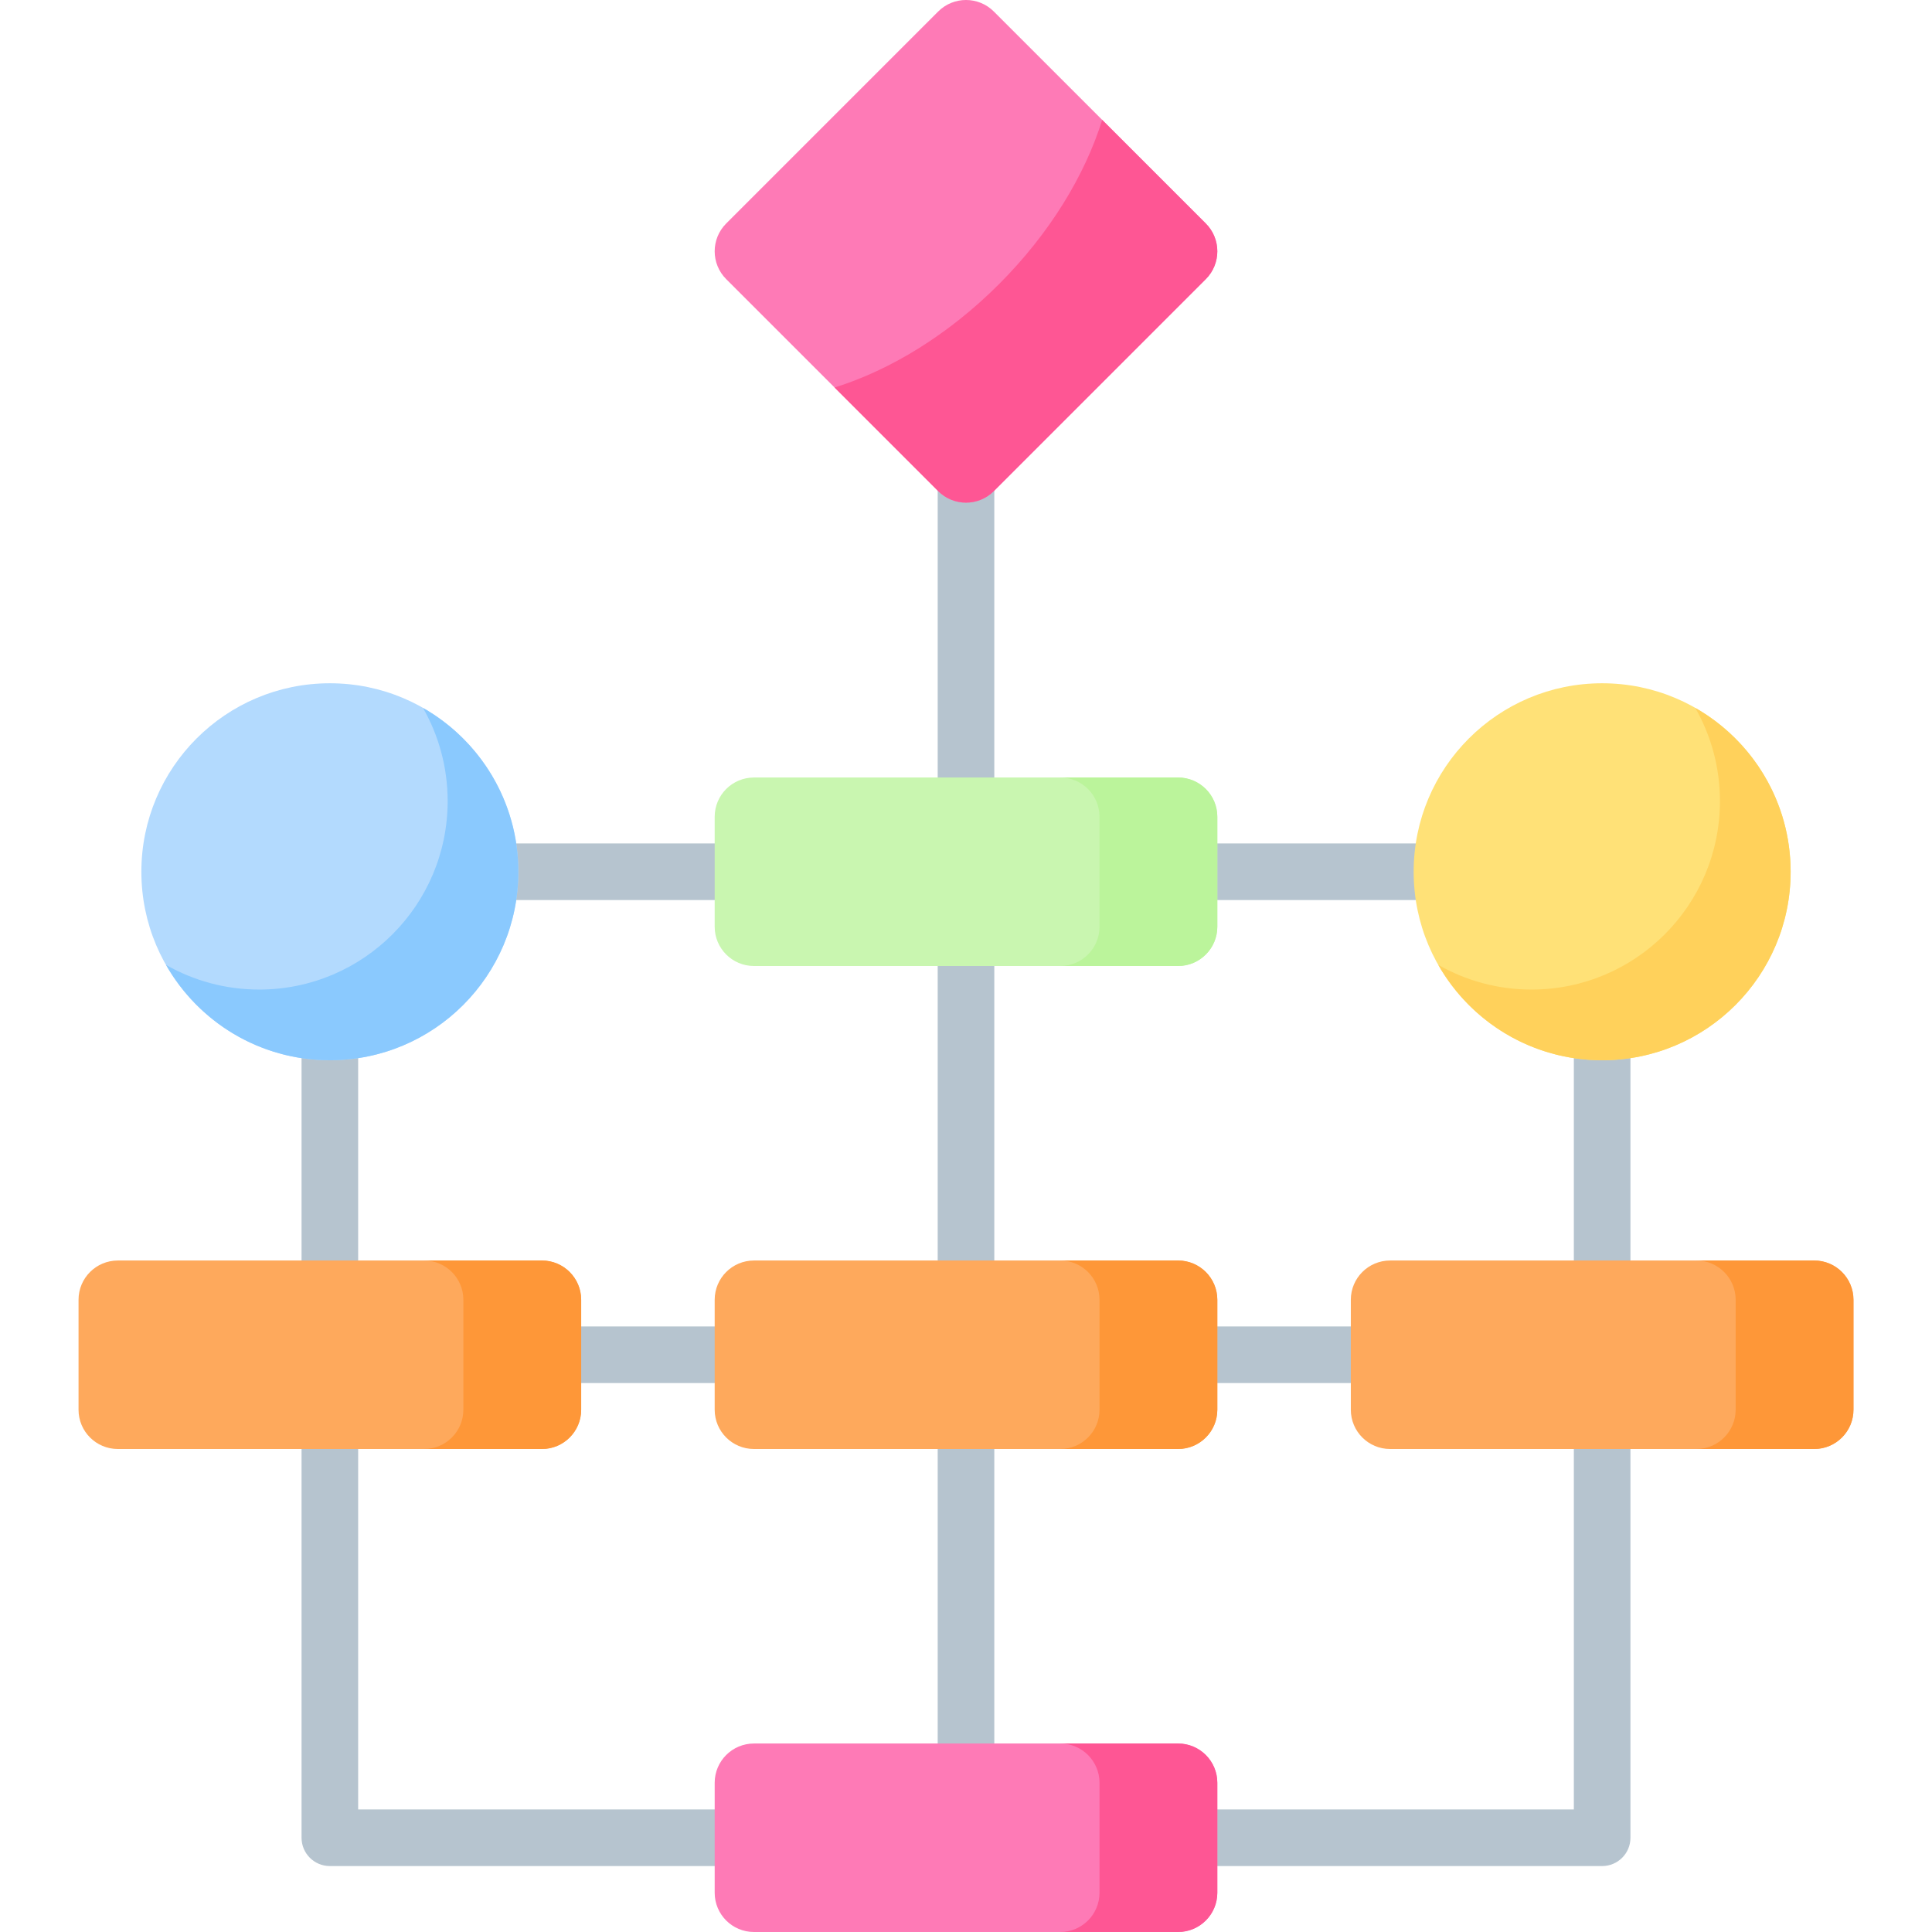
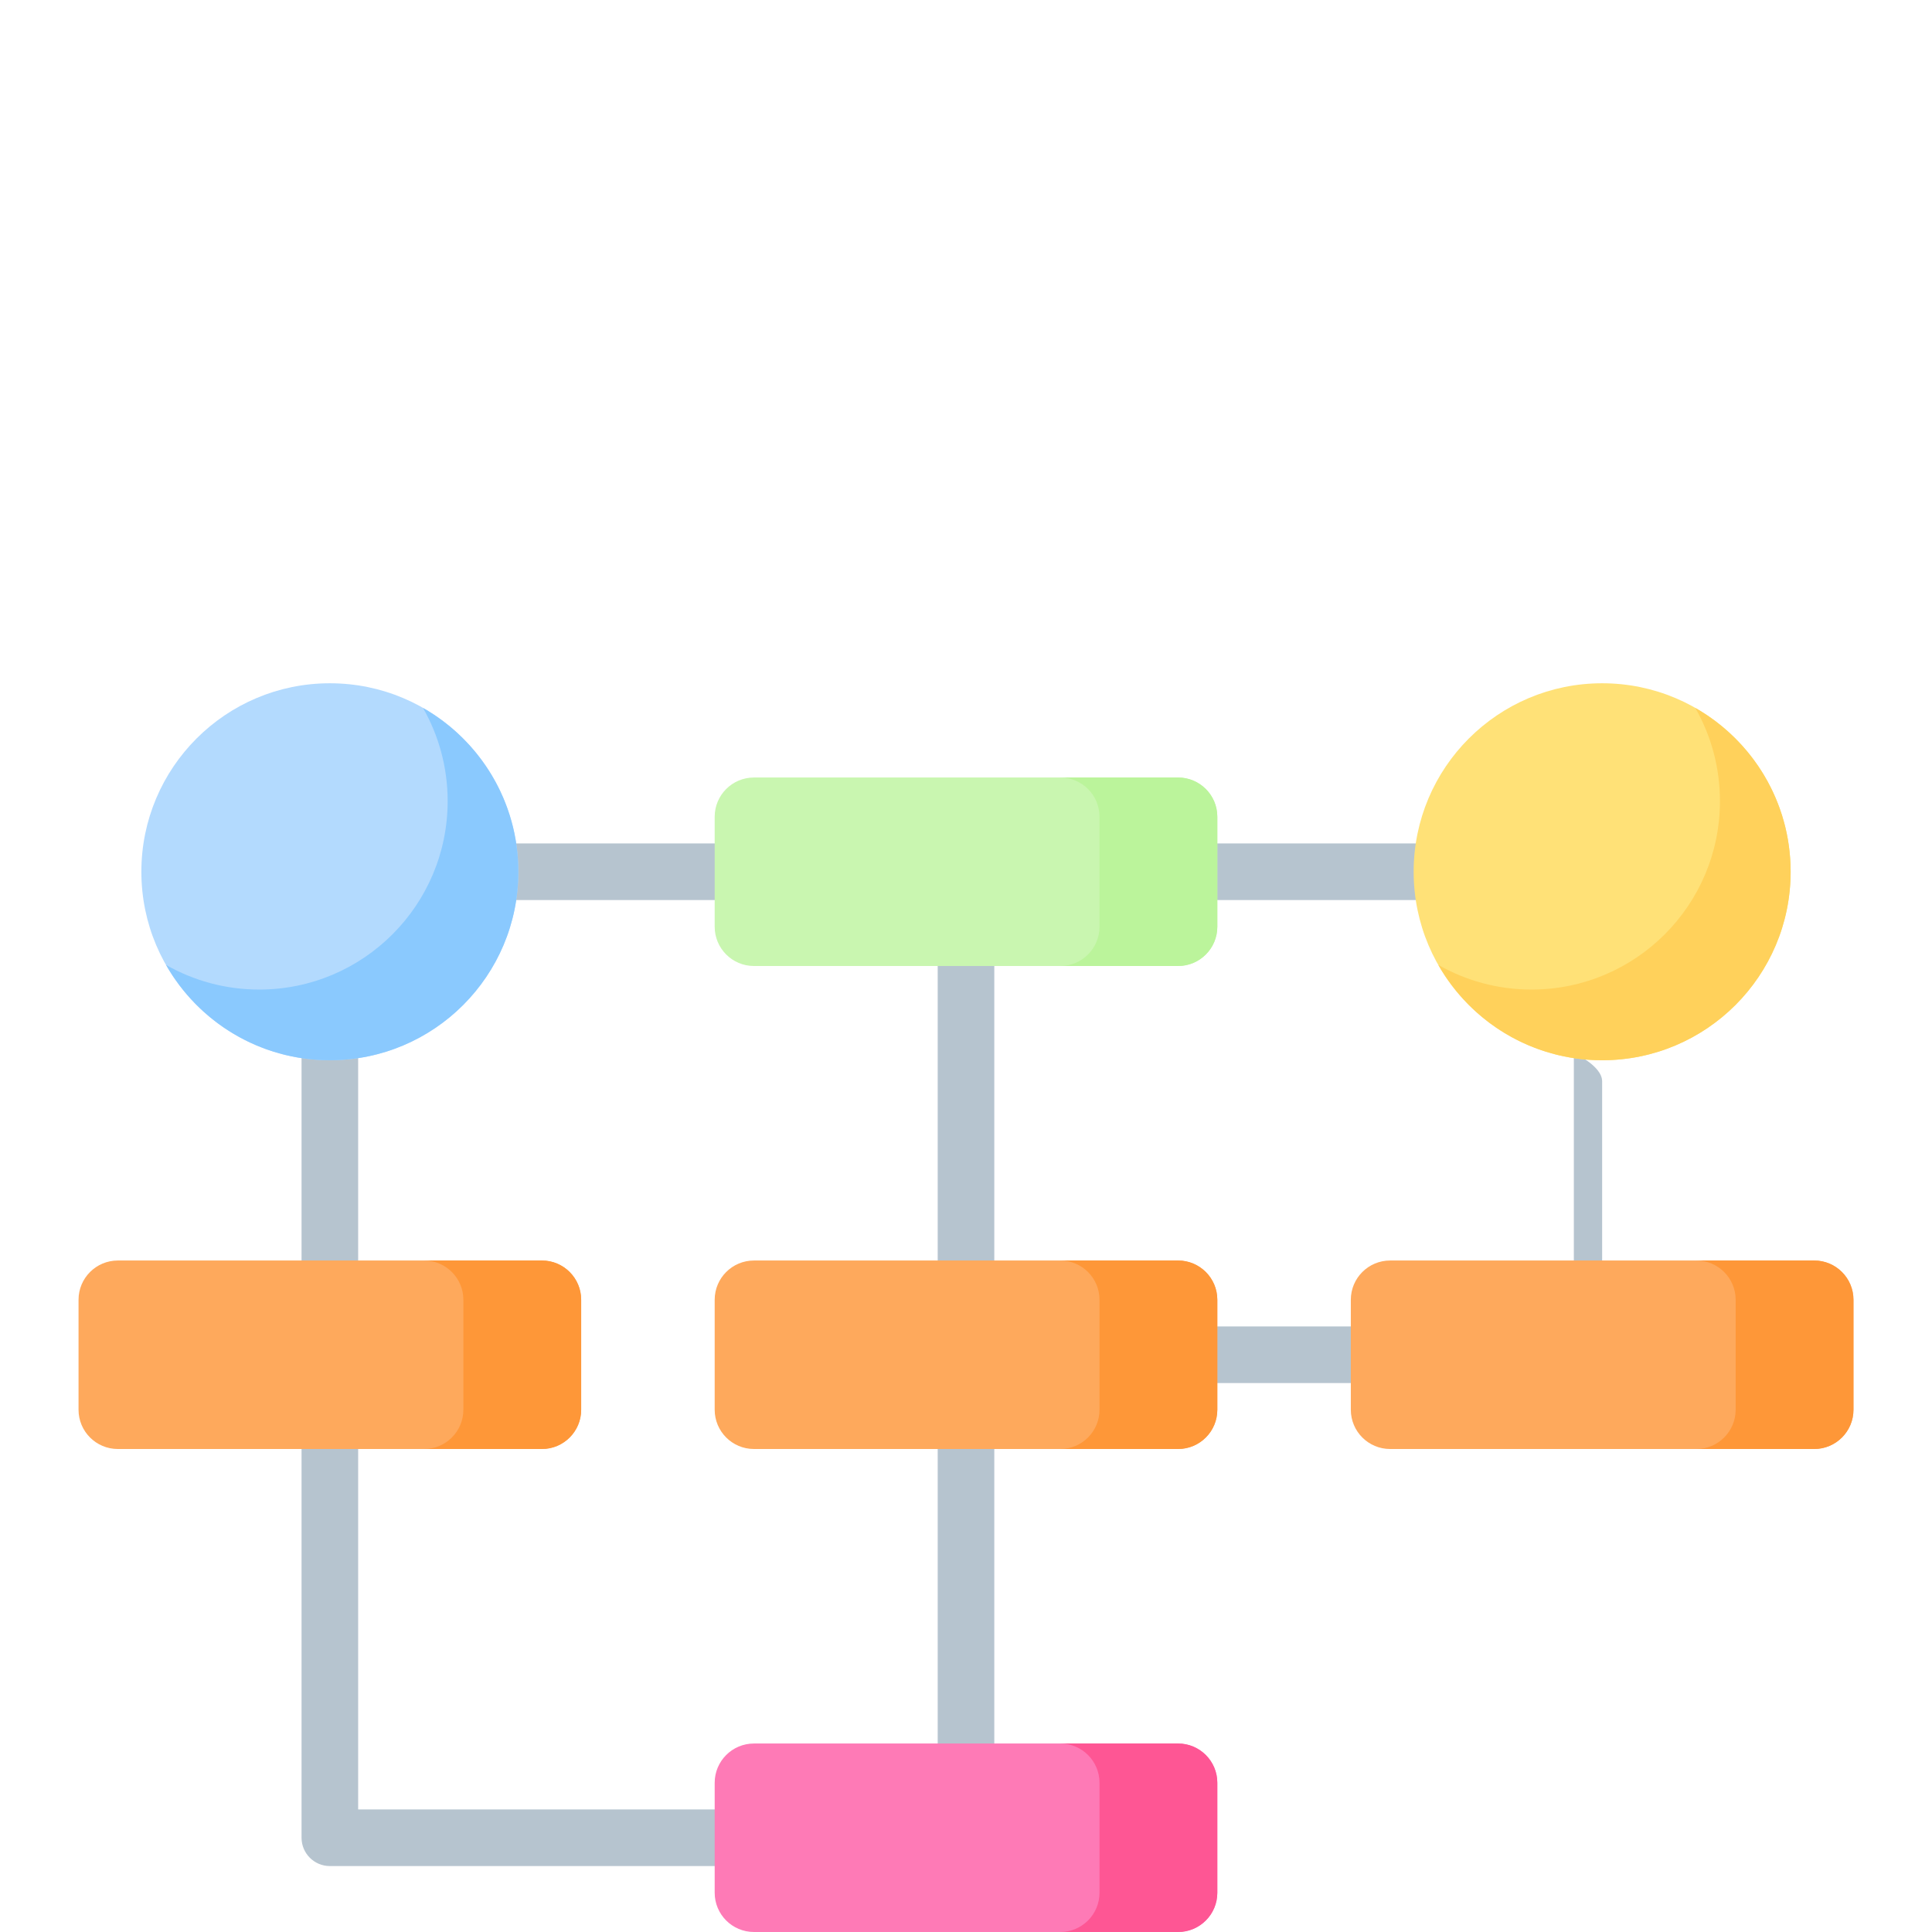
<svg xmlns="http://www.w3.org/2000/svg" id="Capa_1" height="512" viewBox="0 0 512 512" width="512">
  <g>
    <g>
-       <path d="m256 213.549c-4.142 0-7.5-3.358-7.5-7.5v-93.449c0-4.142 3.358-7.5 7.5-7.5s7.5 3.358 7.5 7.5v93.449c0 4.142-3.358 7.5-7.5 7.5z" fill="#b6c4cf" />
-     </g>
+       </g>
    <g>
      <path d="m256 346.833c-4.142 0-7.5-3.358-7.5-7.5v-88.617c0-4.142 3.358-7.5 7.5-7.5s7.5 3.358 7.5 7.5v88.617c0 4.142-3.358 7.5-7.5 7.5z" fill="#b6c4cf" />
    </g>
    <g>
      <path d="m256 474.435c-4.142 0-7.5-3.358-7.5-7.5v-87.82c0-4.142 3.358-7.5 7.5-7.5s7.5 3.358 7.5 7.5v87.82c0 4.142-3.358 7.5-7.5 7.5z" fill="#b6c4cf" />
    </g>
    <g>
-       <path d="m424.585 346.833c-4.142 0-7.5-3.358-7.5-7.5v-60.26c0-4.142 3.358-7.5 7.5-7.5s7.5 3.358 7.5 7.5v60.26c0 4.142-3.357 7.5-7.5 7.5z" fill="#b6c4cf" />
+       <path d="m424.585 346.833c-4.142 0-7.5-3.358-7.5-7.5v-60.26s7.5 3.358 7.5 7.5v60.26c0 4.142-3.357 7.5-7.5 7.5z" fill="#b6c4cf" />
    </g>
    <g>
      <path d="m87.415 346.833c-4.142 0-7.5-3.358-7.5-7.5v-60.26c0-4.142 3.358-7.5 7.5-7.5s7.5 3.358 7.5 7.5v60.26c0 4.142-3.358 7.5-7.5 7.5z" fill="#b6c4cf" />
    </g>
    <g>
      <path d="m199.7 494.524h-112.285c-4.142 0-7.5-3.358-7.5-7.5v-113.326c0-4.142 3.358-7.5 7.5-7.5s7.5 3.358 7.5 7.5v105.826h104.785c4.142 0 7.5 3.358 7.5 7.5s-3.358 7.5-7.5 7.5z" fill="#b6c4cf" />
    </g>
    <g>
-       <path d="m424.585 494.524h-112.285c-4.142 0-7.5-3.358-7.5-7.5s3.358-7.5 7.5-7.5h104.786v-105.826c0-4.142 3.358-7.5 7.5-7.5s7.5 3.358 7.5 7.5v113.326c-.001 4.143-3.358 7.5-7.501 7.5z" fill="#b6c4cf" />
-     </g>
+       </g>
    <g>
      <path d="m381.167 238.524h-65.099c-4.142 0-7.5-3.358-7.5-7.5s3.358-7.5 7.5-7.5h65.099c4.142 0 7.5 3.358 7.5 7.5s-3.357 7.5-7.5 7.5z" fill="#b6c4cf" />
    </g>
    <g>
      <path d="m195.931 238.524h-65.099c-4.142 0-7.5-3.358-7.5-7.5s3.358-7.5 7.5-7.5h65.099c4.142 0 7.5 3.358 7.5 7.5s-3.358 7.5-7.5 7.5z" fill="#b6c4cf" />
    </g>
    <g>
-       <path d="m193.182 366.524h-42.948c-4.142 0-7.5-3.358-7.5-7.5s3.358-7.5 7.5-7.5h42.948c4.142 0 7.5 3.358 7.5 7.5s-3.358 7.5-7.5 7.5z" fill="#b6c4cf" />
-     </g>
+       </g>
    <g>
      <path d="m361.767 366.524h-42.948c-4.142 0-7.5-3.358-7.5-7.5s3.358-7.5 7.5-7.5h42.948c4.142 0 7.5 3.358 7.5 7.5s-3.358 7.5-7.5 7.5z" fill="#b6c4cf" />
    </g>
    <g>
-       <path d="m248.625 130.148-56.172-56.172c-4.073-4.073-4.073-10.677 0-14.75l56.172-56.172c4.073-4.073 10.677-4.073 14.75 0l56.172 56.172c4.073 4.073 4.073 10.677 0 14.75l-56.172 56.172c-4.073 4.074-10.677 4.074-14.75 0z" fill="#fe7ab6" />
-     </g>
+       </g>
    <g>
      <path d="m312.195 256h-112.39c-5.747 0-10.406-4.659-10.406-10.407v-29.138c0-5.747 4.659-10.407 10.406-10.407h112.39c5.747 0 10.406 4.659 10.406 10.407v29.138c.001 5.748-4.659 10.407-10.406 10.407z" fill="#c9f6b0" />
    </g>
    <g>
      <path d="m312.195 206.049h-31.22c5.747 0 10.406 4.659 10.406 10.407v29.138c0 5.747-4.659 10.407-10.406 10.407h31.22c5.747 0 10.406-4.659 10.406-10.407v-29.138c.001-5.748-4.658-10.407-10.406-10.407z" fill="#bbf49b" />
    </g>
    <g>
      <path d="m312.195 512h-112.39c-5.747 0-10.406-4.659-10.406-10.406v-29.138c0-5.747 4.659-10.407 10.406-10.407h112.39c5.747 0 10.406 4.659 10.406 10.407v29.138c.001 5.747-4.659 10.406-10.406 10.406z" fill="#fe7ab6" />
    </g>
    <g>
      <path d="m312.195 384h-112.39c-5.747 0-10.406-4.659-10.406-10.406v-29.138c0-5.747 4.659-10.407 10.406-10.407h112.39c5.747 0 10.406 4.659 10.406 10.407v29.138c.001 5.747-4.659 10.406-10.406 10.406z" fill="#fea95c" />
    </g>
    <g>
      <path d="m480.78 384h-112.39c-5.747 0-10.407-4.659-10.407-10.406v-29.138c0-5.747 4.659-10.407 10.407-10.407h112.39c5.747 0 10.406 4.659 10.406 10.407v29.138c.001 5.747-4.658 10.406-10.406 10.406z" fill="#fea95c" />
    </g>
    <g>
      <circle cx="424.585" cy="231.024" fill="#ffe177" r="49.951" />
    </g>
    <g>
-       <path d="m319.547 59.227-27.454-27.455c-4.58 14.69-13.898 30.081-27.369 43.553-13.471 13.471-28.863 22.789-43.553 27.369l27.454 27.455c4.073 4.073 10.677 4.073 14.75 0l56.172-56.172c4.073-4.074 4.073-10.677 0-14.75z" fill="#fe5694" />
-     </g>
+       </g>
    <g>
      <path d="m31.22 384h112.39c5.747 0 10.407-4.659 10.407-10.406v-29.138c0-5.747-4.659-10.407-10.407-10.407h-112.39c-5.747 0-10.407 4.659-10.407 10.407v29.138c0 5.747 4.659 10.406 10.407 10.406z" fill="#fea95c" />
    </g>
    <g>
      <circle cx="87.415" cy="231.024" fill="#b3dafe" r="49.951" />
    </g>
    <g>
      <path d="m112.101 187.606c4.15 7.283 6.533 15.704 6.533 24.686 0 27.587-22.364 49.951-49.951 49.951-8.982 0-17.403-2.383-24.687-6.533 8.596 15.085 24.813 25.265 43.418 25.265 27.587 0 49.951-22.364 49.951-49.951.001-18.605-10.178-34.822-25.264-43.418z" fill="#8ac9fe" />
    </g>
    <g>
      <path d="m449.272 187.606c4.15 7.283 6.533 15.704 6.533 24.686 0 27.587-22.364 49.951-49.951 49.951-8.982 0-17.403-2.383-24.687-6.533 8.596 15.085 24.813 25.265 43.418 25.265 27.587 0 49.951-22.364 49.951-49.951.001-18.605-10.179-34.822-25.264-43.418z" fill="#ffd15b" />
    </g>
    <g>
      <path d="m312.195 462.049h-31.22c5.747 0 10.406 4.659 10.406 10.407v29.138c0 5.747-4.659 10.406-10.406 10.406h31.22c5.747 0 10.406-4.659 10.406-10.406v-29.138c.001-5.748-4.658-10.407-10.406-10.407z" fill="#fe5694" />
    </g>
    <g>
      <path d="m312.195 334.049h-31.22c5.747 0 10.406 4.659 10.406 10.407v29.138c0 5.747-4.659 10.406-10.406 10.406h31.22c5.747 0 10.406-4.659 10.406-10.406v-29.138c.001-5.748-4.658-10.407-10.406-10.407z" fill="#fe9738" />
    </g>
    <g>
      <path d="m480.78 334.049h-31.22c5.747 0 10.406 4.659 10.406 10.407v29.138c0 5.747-4.659 10.406-10.406 10.406h31.22c5.747 0 10.406-4.659 10.406-10.406v-29.138c.001-5.748-4.658-10.407-10.406-10.407z" fill="#fe9738" />
    </g>
    <g>
      <path d="m143.61 334.049h-31.22c5.747 0 10.407 4.659 10.407 10.407v29.138c0 5.747-4.659 10.406-10.407 10.406h31.22c5.747 0 10.407-4.659 10.407-10.406v-29.138c-.001-5.748-4.66-10.407-10.407-10.407z" fill="#fe9738" />
    </g>
  </g>
</svg>